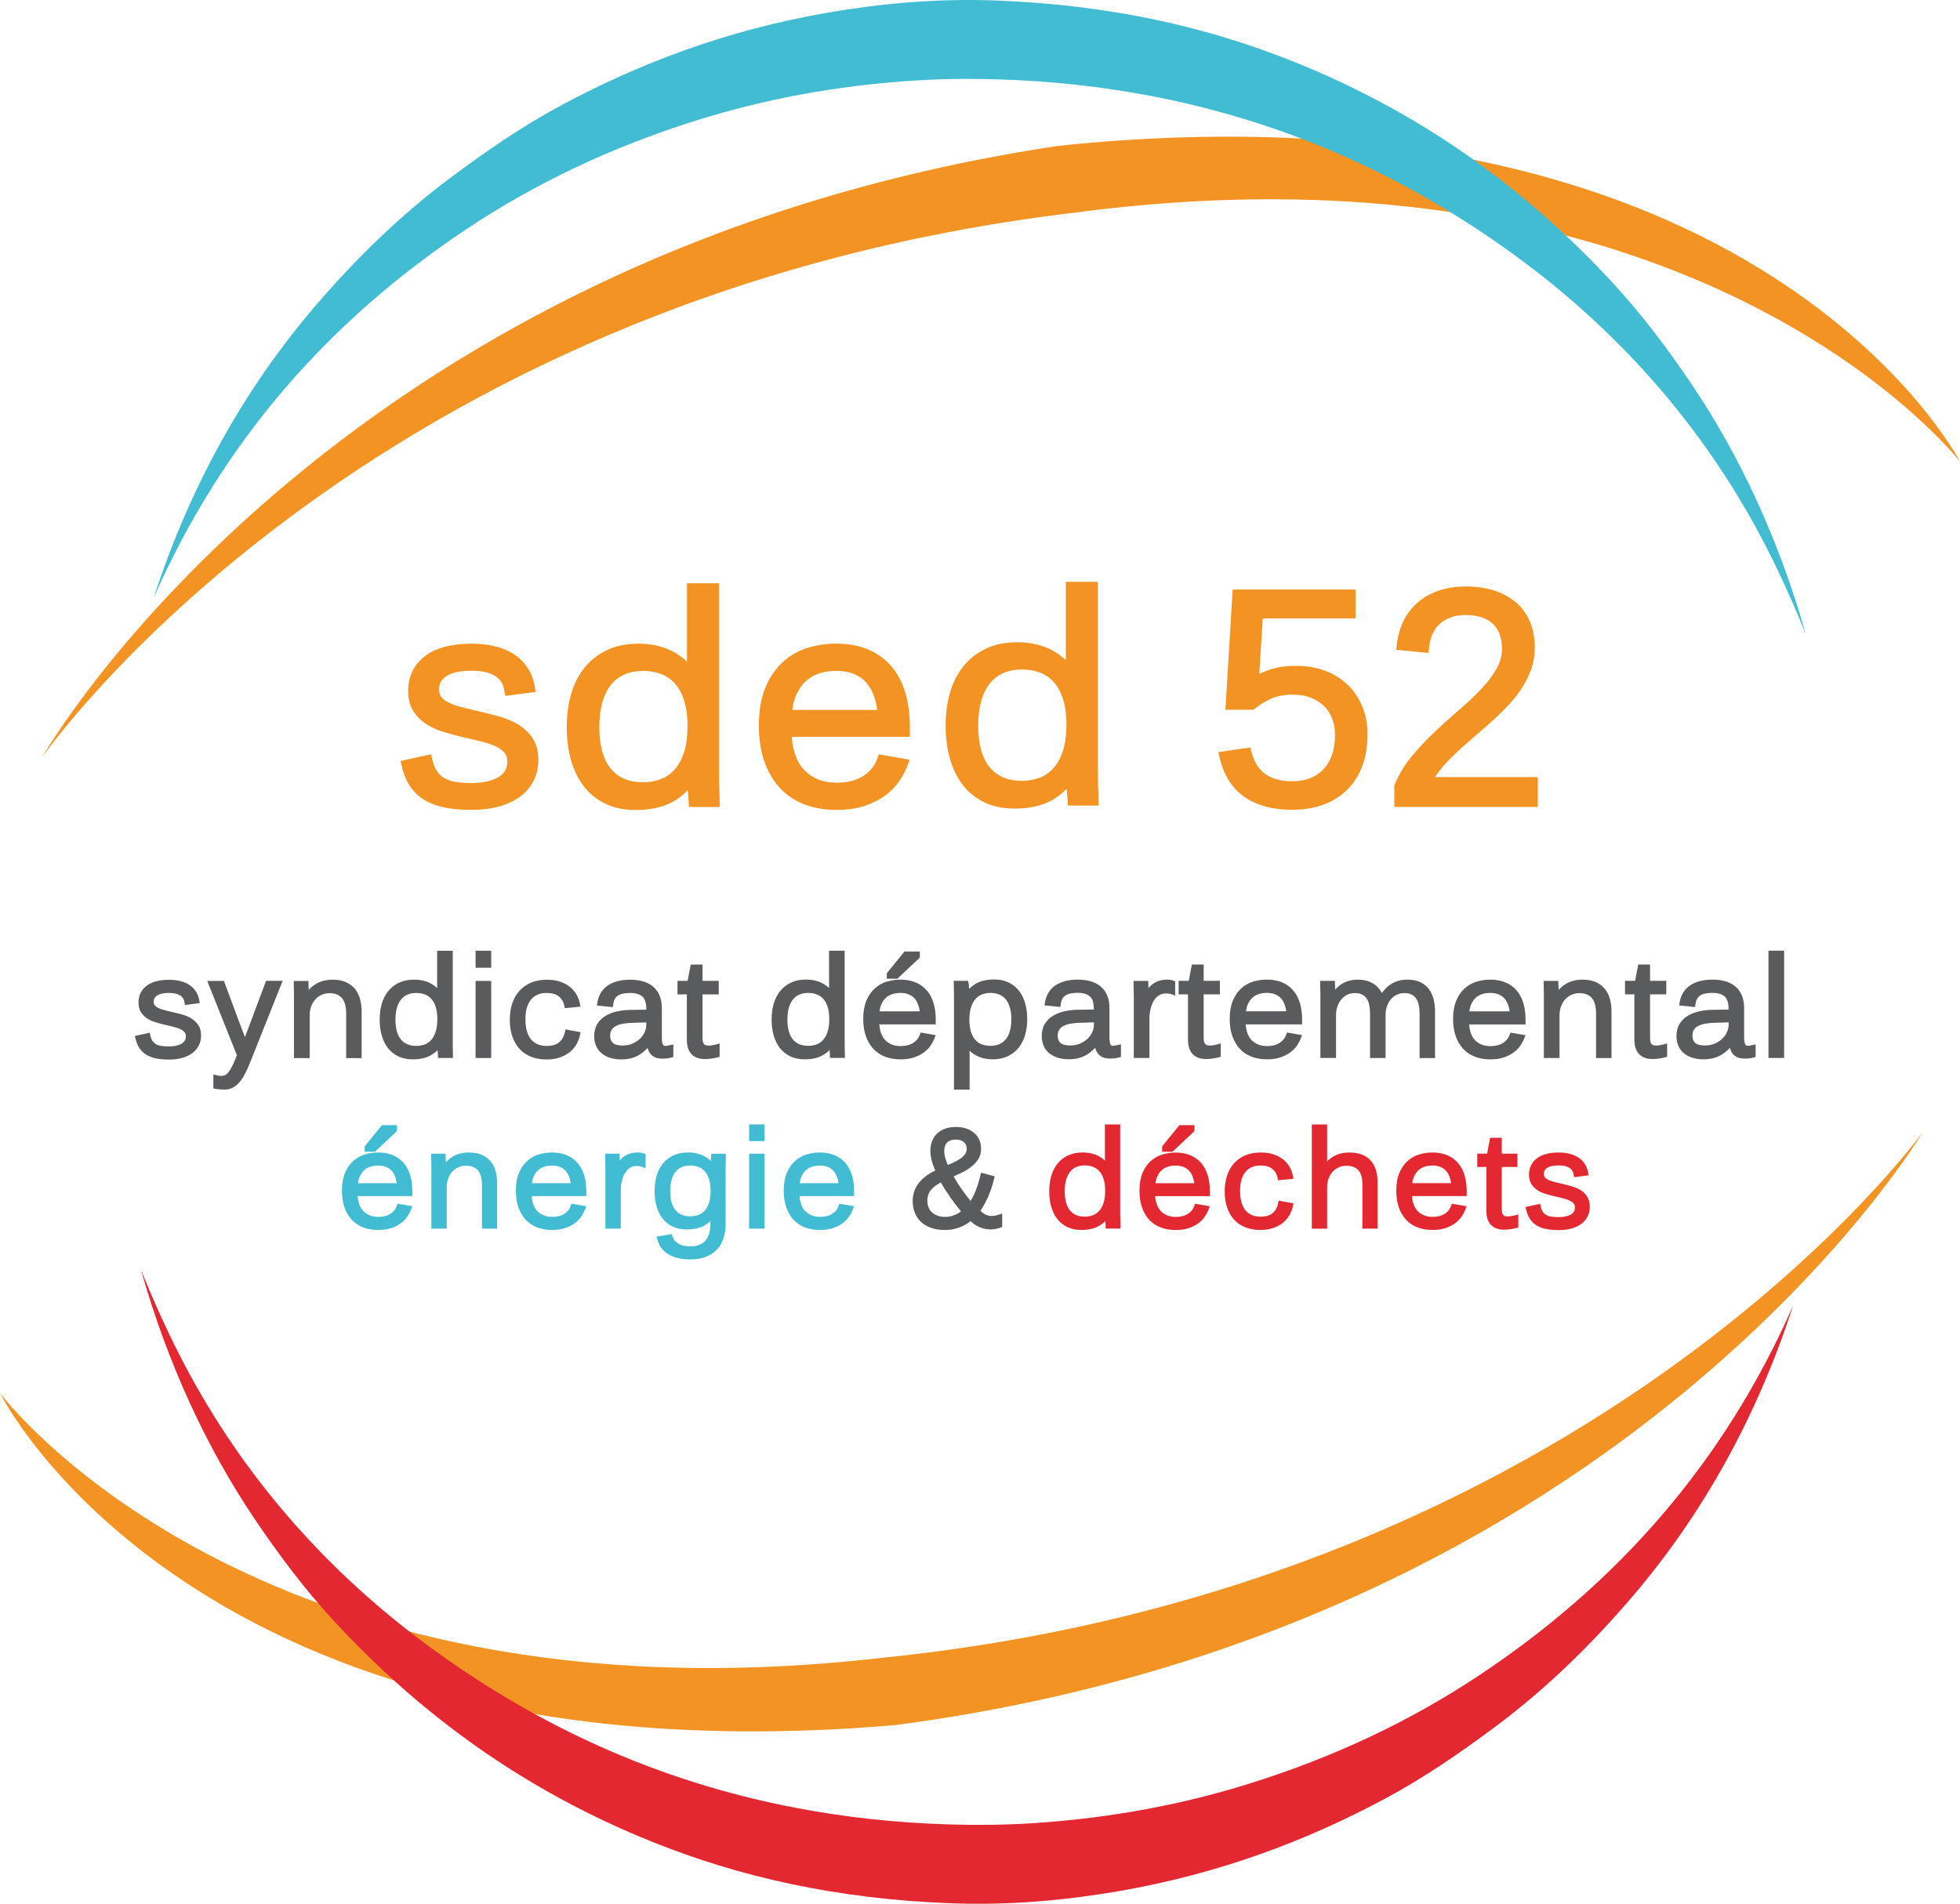
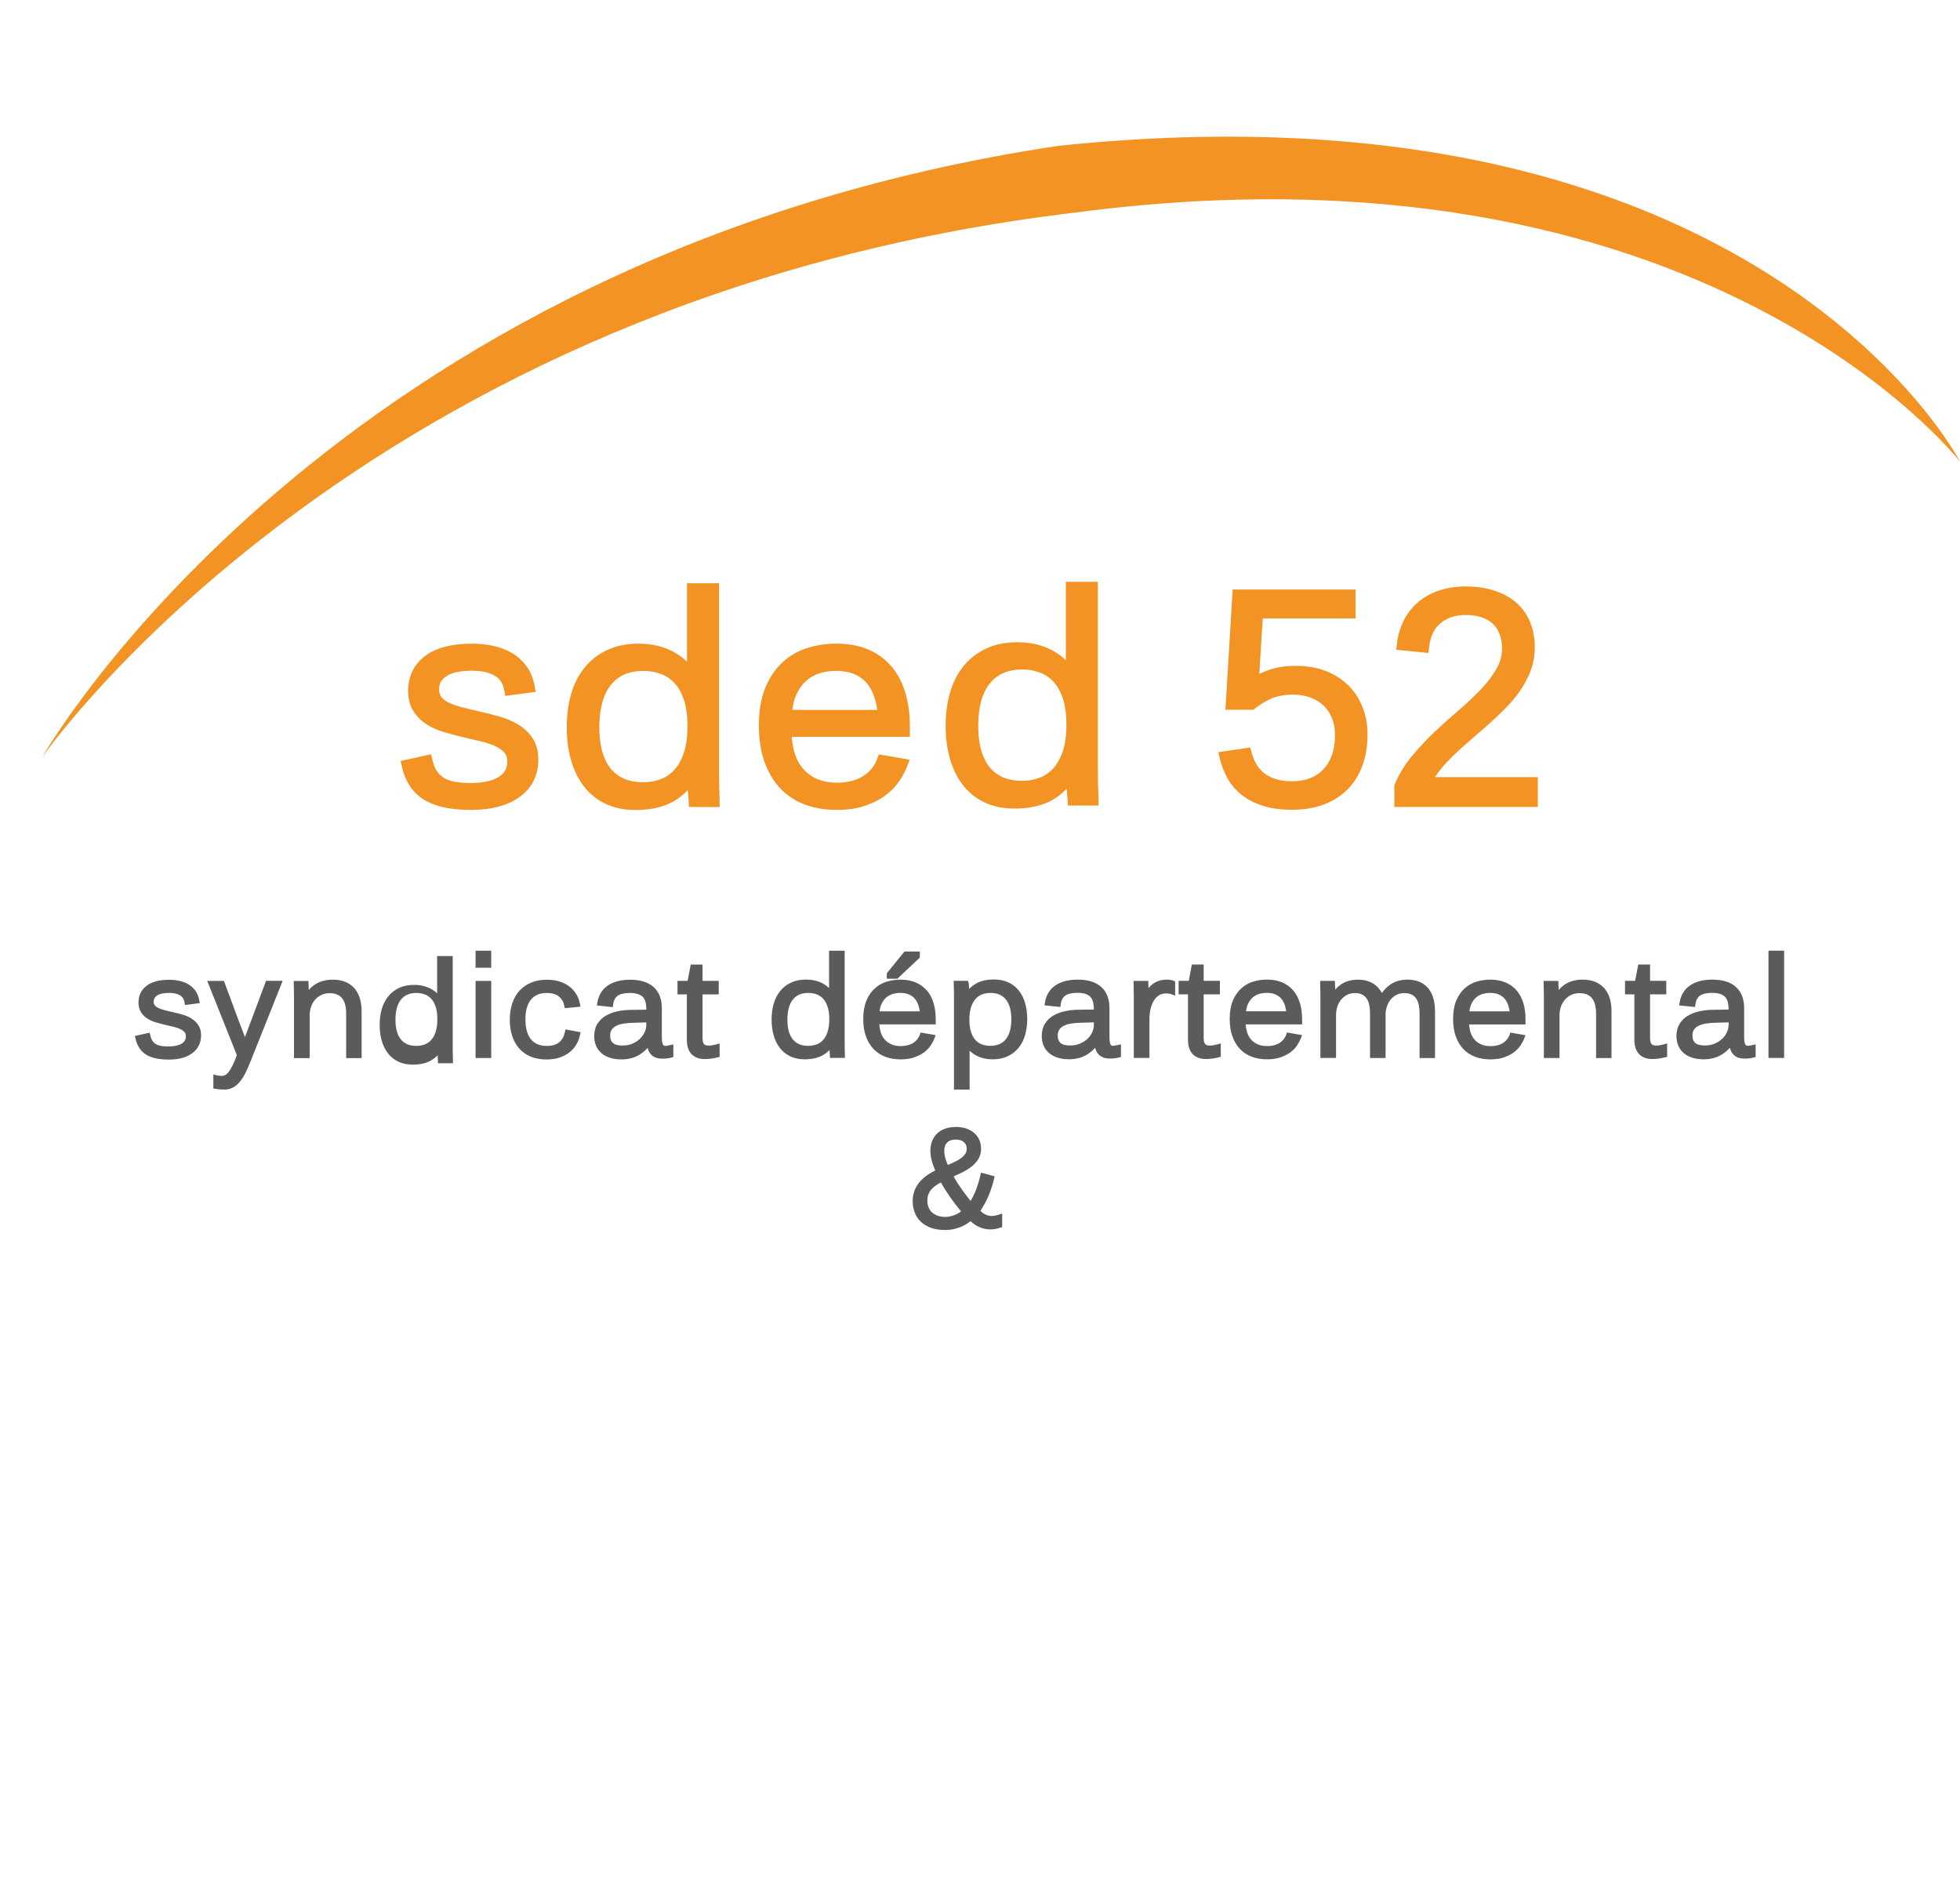
<svg xmlns="http://www.w3.org/2000/svg" id="Calque_2" data-name="Calque 2" viewBox="0 0 383.36 372.43">
  <defs>
    <style>
      .cls-1, .cls-2, .cls-3 {
        fill-rule: evenodd;
      }

      .cls-1, .cls-2, .cls-3, .cls-4, .cls-5, .cls-6, .cls-7 {
        stroke-width: 0px;
      }

      .cls-1, .cls-5 {
        fill: #42bcd3;
      }

      .cls-2, .cls-6 {
        fill: #e32832;
      }

      .cls-3, .cls-7 {
        fill: #f29323;
      }

      .cls-4 {
        fill: #5a5b5d;
      }
    </style>
  </defs>
  <g id="Calque_2-2" data-name="Calque 2">
    <g>
      <path class="cls-7" d="m140.69,154.51c-.02-.55-.03-1.17-.04-1.87,0-.7-.01-1.42-.01-2.15v-36.39h-6.27v15.34c-.7-.67-1.49-1.26-2.37-1.77-2.01-1.16-4.4-1.75-7.12-1.75-2.32,0-4.39.42-6.16,1.26-1.77.84-3.27,2.02-4.45,3.51-1.17,1.47-2.05,3.23-2.6,5.21-.54,1.94-.82,4.08-.82,6.37s.27,4.33.79,6.25c.53,1.96,1.36,3.69,2.44,5.15,1.11,1.49,2.54,2.67,4.25,3.52,1.7.84,3.72,1.27,5.99,1.27,3.02,0,5.55-.59,7.52-1.75.99-.58,1.89-1.3,2.69-2.14,0,.06,0,.12.01.17.04.56.08,1.03.11,1.4.03.3.05.5.05.57l.05,1.13,1.14.03h4.86v-1.19c0-.1,0-.34-.01-.73,0-.38-.02-.86-.04-1.43Zm-6.95-7.17c-.48,1.38-1.12,2.5-1.91,3.34-.78.82-1.68,1.42-2.68,1.78-1.05.38-2.18.57-3.34.57-1.48,0-2.76-.25-3.83-.73-1.06-.49-1.92-1.15-2.61-2.04-.71-.9-1.24-2.02-1.6-3.33-.37-1.36-.55-2.93-.55-4.66,0-3.62.77-6.42,2.28-8.3,1.47-1.83,3.55-2.72,6.36-2.72,1.16,0,2.29.19,3.34.57,1.02.36,1.89.93,2.66,1.73.77.8,1.4,1.9,1.87,3.27.49,1.4.74,3.16.74,5.23s-.25,3.89-.74,5.3Zm-32.44-5.63c-1.1-.66-2.36-1.19-3.74-1.57-1.29-.36-2.61-.7-3.91-.99-1.25-.28-2.42-.57-3.5-.85-.98-.25-1.82-.56-2.49-.9-.59-.3-1.05-.67-1.37-1.1-.28-.37-.41-.86-.41-1.48,0-1.08.44-1.88,1.39-2.52,1.06-.72,2.75-1.09,5.02-1.09.82,0,1.62.07,2.38.21.7.13,1.35.36,1.92.66.53.29.96.66,1.32,1.14.35.46.59,1.07.72,1.81l.2,1.11,1.12-.15,3.59-.47,1.25-.16-.23-1.24c-.27-1.44-.79-2.7-1.56-3.76-.76-1.05-1.7-1.92-2.81-2.58-1.08-.64-2.31-1.12-3.66-1.42-1.31-.29-2.74-.44-4.24-.44-3.93,0-6.99.8-9.11,2.39-2.22,1.66-3.35,3.98-3.35,6.89,0,1.55.35,2.88,1.05,3.96.66,1.03,1.54,1.89,2.6,2.56,1.01.64,2.17,1.15,3.44,1.52,1.18.34,2.4.67,3.63.97,1.26.28,2.47.56,3.61.84,1.08.27,2.03.59,2.83.98.73.35,1.3.77,1.72,1.27.34.41.51.96.51,1.69s-.15,1.31-.44,1.79c-.31.51-.75.93-1.33,1.27-.63.37-1.39.66-2.26.84-.92.19-1.94.29-3.03.29s-2.05-.07-2.95-.2c-.82-.12-1.55-.35-2.18-.69-.6-.32-1.09-.75-1.49-1.31-.41-.57-.73-1.33-.95-2.28l-.27-1.14-1.15.25-3.64.8-1.18.26.27,1.17c.37,1.57.95,2.91,1.74,4,.8,1.11,1.81,2,3,2.65,1.15.63,2.49,1.09,3.98,1.36,1.43.26,3.05.39,4.81.39,1.99,0,3.8-.22,5.38-.65,1.61-.44,3.01-1.08,4.14-1.91,1.17-.85,2.08-1.91,2.69-3.13.62-1.22.93-2.61.93-4.14,0-1.67-.38-3.09-1.14-4.22-.72-1.08-1.68-1.99-2.85-2.68Zm179.37,10.32c.28-.44.58-.87.92-1.3.79-.99,1.7-1.98,2.71-2.96,1.02-.99,2.12-1.98,3.26-2.95,1.17-1,2.33-2.02,3.49-3.04,1.17-1.04,2.3-2.11,3.37-3.19,1.1-1.11,2.09-2.29,2.92-3.5.85-1.23,1.54-2.55,2.05-3.9.53-1.4.8-2.9.8-4.48,0-1.9-.32-3.62-.95-5.1-.64-1.51-1.58-2.79-2.78-3.81-1.18-1-2.63-1.77-4.29-2.3-1.63-.51-3.46-.77-5.45-.77s-3.89.29-5.48.87c-1.61.58-3,1.4-4.12,2.42-1.12,1.02-2.02,2.22-2.66,3.57-.63,1.33-1.05,2.78-1.23,4.32l-.14,1.2,1.2.12,3.95.39,1.16.11.13-1.16c.24-2.09.98-3.62,2.25-4.67,1.3-1.07,2.89-1.59,4.85-1.59,1.13,0,2.15.14,3.05.42.85.26,1.58.66,2.19,1.19.59.52,1.06,1.19,1.39,2,.34.84.52,1.85.52,3.01,0,1.37-.35,2.64-1.07,3.9-.77,1.34-1.77,2.67-2.98,3.94-1.25,1.32-2.66,2.66-4.2,3.99-1.61,1.37-3.22,2.81-4.79,4.29-1.59,1.5-3.11,3.1-4.5,4.77-1.44,1.72-2.6,3.61-3.43,5.61l-.09.22v4.21h28.06v-5.83h-20.1Zm-106.16-21.47c-1.19-1.48-2.73-2.64-4.57-3.45-1.82-.8-3.99-1.2-6.44-1.2-1.82,0-3.64.27-5.41.79-1.83.55-3.48,1.47-4.91,2.75-1.43,1.28-2.6,2.97-3.46,5.02-.86,2.04-1.29,4.55-1.29,7.48,0,2.63.36,4.98,1.06,6.99.71,2.04,1.74,3.79,3.05,5.21,1.32,1.43,2.96,2.51,4.86,3.23,1.86.7,3.95,1.06,6.22,1.06s4.06-.28,5.63-.83c1.55-.54,2.89-1.23,3.98-2.05,1.1-.82,2-1.76,2.68-2.78.65-.98,1.16-1.93,1.5-2.81l.52-1.35-1.43-.25-3.64-.63-.97-.17-.34.93c-.52,1.4-1.42,2.49-2.74,3.33-1.34.85-3.03,1.28-5.04,1.28-1.59,0-2.95-.26-4.06-.77-1.1-.51-2.02-1.21-2.73-2.07-.72-.87-1.26-1.93-1.61-3.16-.27-.93-.44-1.93-.51-2.97h23.1v-2.07c0-2.29-.28-4.42-.82-6.34-.56-1.97-1.43-3.71-2.61-5.16Zm-19.53,8.32c.13-1.14.39-2.13.77-2.96.5-1.11,1.14-2.02,1.9-2.71.76-.68,1.64-1.18,2.63-1.49,1.03-.32,2.11-.48,3.22-.48,1.38,0,2.57.21,3.55.61.95.4,1.76.97,2.4,1.69.65.74,1.17,1.66,1.53,2.74.27.79.46,1.66.6,2.6h-16.59Zm108.64-4.88c-1.22-1.2-2.71-2.13-4.43-2.78-1.7-.64-3.62-.96-5.7-.96s-3.9.28-5.42.83c-.62.23-1.21.48-1.76.75l.67-10.86h18.16v-5.66h-24.04l-.07,1.12-1.27,21.15-.08,1.26h5.49l.33-.27c.89-.72,1.95-1.37,3.14-1.91,1.13-.51,2.56-.78,4.25-.78,1.32,0,2.49.2,3.5.59.99.39,1.85.94,2.56,1.62.69.68,1.23,1.5,1.6,2.45.38.97.57,2.06.57,3.23,0,1.49-.21,2.82-.62,3.96-.4,1.11-.97,2.05-1.69,2.8-.71.74-1.58,1.32-2.58,1.7-1.03.4-2.19.6-3.45.6-1.35,0-2.51-.16-3.43-.49-.91-.32-1.68-.74-2.27-1.24-.59-.51-1.07-1.09-1.41-1.73-.37-.69-.66-1.41-.85-2.13l-.28-1.02-1.04.15-3.92.58-1.28.19.3,1.26c.32,1.36.82,2.65,1.49,3.84.69,1.23,1.62,2.32,2.77,3.24,1.14.91,2.54,1.63,4.18,2.15,1.61.51,3.52.77,5.68.77,2.36,0,4.48-.36,6.3-1.06,1.84-.71,3.41-1.74,4.67-3.04,1.26-1.31,2.21-2.89,2.85-4.71.62-1.78.94-3.78.94-5.93,0-1.95-.34-3.77-1-5.4-.67-1.64-1.62-3.08-2.84-4.28Zm-48.83,20.23c-.02-.55-.03-1.17-.04-1.87,0-.7-.01-1.42-.01-2.15v-36.39h-6.27v15.34c-.7-.67-1.49-1.26-2.37-1.77-2.01-1.16-4.4-1.75-7.12-1.75-2.32,0-4.39.42-6.15,1.26-1.77.84-3.27,2.02-4.45,3.51-1.17,1.47-2.05,3.23-2.6,5.21-.54,1.94-.82,4.08-.82,6.37s.27,4.34.79,6.25c.53,1.96,1.36,3.69,2.44,5.15,1.11,1.49,2.54,2.67,4.25,3.52,1.7.84,3.72,1.27,5.99,1.27,3.02,0,5.55-.59,7.52-1.75.99-.58,1.89-1.3,2.69-2.14,0,.06,0,.12.01.18.04.56.08,1.03.11,1.4.03.3.05.5.05.57l.05,1.13,1.14.02h4.86v-1.19c0-.1,0-.34-.01-.73,0-.38-.02-.86-.04-1.43Zm-6.95-7.17c-.48,1.38-1.12,2.5-1.91,3.34-.78.82-1.68,1.42-2.68,1.78-1.05.38-2.18.57-3.34.57-1.48,0-2.76-.25-3.82-.73-1.06-.49-1.91-1.15-2.61-2.04-.71-.9-1.24-2.02-1.6-3.33-.37-1.36-.55-2.93-.55-4.66,0-3.63.77-6.42,2.28-8.3,1.47-1.83,3.55-2.72,6.36-2.72,1.16,0,2.29.19,3.34.57,1.02.36,1.89.93,2.66,1.73.77.8,1.4,1.9,1.88,3.27.49,1.4.73,3.16.73,5.23s-.25,3.89-.74,5.3Z" />
-       <path class="cls-4" d="m129.67,204.35c-.1-.21-.22-.63-.22-1.45v-5.69c0-1.78-.55-3.17-1.62-4.13-1.06-.94-2.59-1.42-4.55-1.42-.96,0-1.83.1-2.57.31-.76.21-1.42.52-1.95.91-.54.39-.98.88-1.29,1.43-.31.55-.52,1.14-.62,1.77l-.1.62,3.11.32.08-.57c.06-.42.17-.77.33-1.05.15-.27.35-.48.6-.64.27-.17.59-.3.97-.38.41-.09.89-.13,1.43-.13,1.05,0,1.85.24,2.38.71.51.45.76,1.26.76,2.39v.17l-2.96.04c-.93,0-1.83.1-2.67.28-.86.18-1.63.47-2.29.86-.69.4-1.24.94-1.65,1.59-.41.66-.62,1.48-.62,2.41,0,.71.13,1.35.37,1.91.25.57.62,1.06,1.1,1.46.47.39,1.04.69,1.7.89.64.19,1.35.29,2.13.29,1.39,0,2.61-.32,3.62-.96.57-.36,1.08-.79,1.52-1.29.12.43.29.81.52,1.11.26.34.6.6,1.01.76.58.24,1.37.27,2.2.19.3-.03.59-.08.87-.16l.44-.12v-2.46l-1.15.24c-.71.15-.83-.11-.88-.21Zm-3.27-3.78c0,.43-.1.89-.31,1.35-.21.47-.52.9-.91,1.28-.4.39-.9.71-1.47.96-.57.25-1.22.37-1.95.37-.89,0-1.53-.17-1.89-.51-.36-.33-.53-.79-.53-1.4,0-.49.1-.89.31-1.19.22-.32.51-.56.88-.75.41-.21.9-.35,1.45-.44.58-.09,1.21-.14,1.88-.15l2.55-.08v.56Zm12.87,3.93c-.74.1-1.3.06-1.57-.25-.19-.22-.29-.62-.29-1.18v-8.54h3.17v-2.65h-3.17v-3.19h-2.31l-.61,3.19h-1.98v2.65h1.83v8.85c0,1.23.3,2.18.9,2.82.61.65,1.48.98,2.61.98.45,0,.88-.03,1.29-.09.41-.06.79-.14,1.16-.23l.45-.11v-2.62l-.75.21c-.23.06-.48.11-.74.15Zm-50.72-.05c0-.34,0-.68,0-1.03v-17.42h-3.05v7.29c-.32-.31-.69-.58-1.09-.81-.96-.56-2.11-.84-3.42-.84-1.11,0-2.11.2-2.95.6-.85.4-1.57.97-2.14,1.69-.56.71-.98,1.55-1.25,2.5-.26.93-.39,1.95-.39,3.05s.13,2.07.38,2.99c.26.94.65,1.77,1.17,2.47.53.71,1.22,1.28,2.04,1.69.82.4,1.79.61,2.88.61,1.45,0,2.66-.28,3.61-.84.46-.27.88-.6,1.25-.98,0,0,0,.02,0,.02.02.27.04.49.05.67.01.15.02.24.02.26v.59h2.94l-.03-1.63c0-.26-.02-.56-.02-.89Zm-3.35-2.54c-.23.65-.53,1.19-.91,1.59-.37.4-.79.67-1.27.84-1.13.4-2.51.33-3.41-.08-.5-.23-.91-.55-1.24-.97-.34-.43-.59-.96-.76-1.58-.17-.65-.26-1.4-.26-2.22,0-1.73.36-3.05,1.08-3.95.7-.87,1.69-1.29,3.02-1.29.55,0,1.09.09,1.59.27.49.17.9.44,1.26.82.37.38.67.9.89,1.55.23.67.35,1.51.35,2.49s-.12,1.85-.35,2.52Zm-36.28-1.73s-.05.15-.12.33l-.28.77c-.12.31-.25.65-.38.99-.08.21-.16.41-.24.61l-.24-.66c-.14-.34-.26-.67-.38-.99l-.3-.8c-.08-.21-.12-.33-.17-.42l-3.01-8.12h-3.27l5.79,14.5-.16.47c-.46,1.23-.94,2.18-1.42,2.82-.51.69-1.02.86-1.82.77-.17-.02-.33-.05-.47-.08l-.72-.16v2.72l.49.09c.47.09,1.03.13,1.72.13.57,0,1.1-.13,1.59-.38.47-.24.92-.61,1.32-1.08.38-.45.76-1.02,1.11-1.7.34-.65.68-1.44,1.03-2.32l6.3-15.8h-3.25l-3.1,8.29Zm-11.52-.97c-.53-.32-1.13-.57-1.79-.75-.62-.17-1.24-.33-1.87-.47-.61-.14-1.17-.27-1.67-.41-.46-.12-.86-.26-1.18-.43-.28-.14-.49-.32-.65-.52-.13-.17-.19-.4-.19-.69,0-.5.21-.88.65-1.18.5-.34,1.31-.52,2.38-.52.39,0,.77.03,1.13.1.33.06.64.17.91.32.25.13.45.31.62.54.16.22.28.51.34.85l.1.56,2.9-.38-.12-.62c-.13-.69-.38-1.3-.75-1.81-.36-.5-.82-.92-1.35-1.24-.52-.31-1.11-.54-1.76-.68-.63-.14-1.31-.21-2.03-.21-1.88,0-3.35.39-4.37,1.15-1.07.8-1.61,1.91-1.61,3.31,0,.75.17,1.39.5,1.91.32.49.74.91,1.25,1.23.49.31,1.04.55,1.65.73.57.17,1.15.32,1.75.47.59.13,1.17.26,1.71.4.51.13.97.28,1.35.47.34.16.62.37.81.6.16.19.24.45.24.79s-.07.61-.21.84c-.15.24-.35.44-.63.6-.3.18-.66.31-1.07.4-.87.18-1.99.17-2.85.05-.39-.06-.73-.16-1.03-.33-.28-.15-.51-.35-.7-.62-.19-.27-.35-.63-.45-1.08l-.13-.57-2.9.64.14.59c.18.75.46,1.4.84,1.92.38.53.87.96,1.44,1.27.55.3,1.19.52,1.91.65.69.12,1.46.19,2.3.19.95,0,1.82-.1,2.58-.31.78-.21,1.44-.52,1.99-.92.56-.41,1-.92,1.3-1.51.3-.59.45-1.26.45-1.99,0-.8-.18-1.49-.55-2.03-.35-.52-.81-.96-1.37-1.29Zm142.51-11.89v-1.18h-3l-3.46,4.26v1.07h2.06l4.41-4.15Zm-69.44,14.62c-.17.84-.53,1.48-1.1,1.96-.56.47-1.38.71-2.43.71-1.33,0-2.33-.41-3.06-1.27-.74-.87-1.11-2.2-1.11-3.96,0-.84.09-1.59.28-2.24.18-.62.45-1.15.8-1.58.34-.42.77-.75,1.28-.97.51-.23,1.11-.34,1.79-.34,1.04,0,1.85.23,2.4.69.56.47.9,1.04,1.04,1.76l.11.53,3.07-.3-.13-.64c-.13-.65-.36-1.26-.7-1.82-.34-.57-.79-1.07-1.33-1.48-.53-.41-1.18-.74-1.92-.98-.73-.23-1.57-.35-2.49-.35-1.13,0-2.15.18-3.04.55-.9.37-1.68.9-2.31,1.59-.63.68-1.11,1.52-1.43,2.5-.32.96-.48,2.05-.48,3.24,0,1.09.15,2.12.44,3.04.3.94.75,1.77,1.34,2.47.6.7,1.37,1.25,2.28,1.64.9.38,1.96.57,3.14.57.95,0,1.81-.13,2.55-.38.74-.25,1.4-.6,1.94-1.03.55-.44,1-.95,1.33-1.53.33-.57.56-1.17.7-1.79l.13-.6-2.96-.55-.11.57Zm-40.98-8.41c-.45-.58-1.05-1.04-1.79-1.38-.72-.33-1.61-.5-2.63-.5-1.28,0-2.41.29-3.34.87-.49.3-.93.68-1.34,1.15l-.03-.8c-.02-.21-.02-.34-.02-.38v-.59h-2.89l.03,1.79c0,.29.02.62.02.96v12.34h3.07v-8.38c0-.61.1-1.19.29-1.72.19-.52.46-.98.81-1.37.34-.38.75-.68,1.22-.9.98-.46,2.32-.4,3.1-.04.4.18.72.44.97.77.26.34.45.76.56,1.23.12.51.19,1.07.19,1.67v8.74h3.02v-9.16c0-.8-.1-1.58-.28-2.3-.19-.75-.52-1.42-.96-1.99Zm23.53-4.21h3.06v-3.33h-3.06v3.33Zm0,17.65h3.06v-15.08h-3.06v15.08Zm220.93-13.45c-.45-.58-1.05-1.04-1.78-1.38-.72-.33-1.61-.5-2.63-.5-1.28,0-2.41.29-3.34.87-.49.3-.93.69-1.34,1.15l-.03-.8c-.01-.21-.02-.35-.02-.38v-.59h-2.89l.03,1.79c0,.29.01.62.02.96,0,.34,0,.67,0,.96v11.37h3.06v-8.38c0-.61.1-1.19.3-1.72.19-.52.46-.98.81-1.36.34-.38.75-.68,1.22-.9.99-.46,2.31-.4,3.1-.04.4.18.72.44.97.77.26.34.44.75.56,1.23.12.51.19,1.07.19,1.67v8.74h3.02v-9.16c0-.81-.1-1.58-.28-2.3-.2-.75-.52-1.42-.96-1.99Zm-34.44,0c-.43-.58-1.01-1.05-1.71-1.38-.7-.33-1.55-.5-2.53-.5-1.28,0-2.4.33-3.34.97-.62.43-1.18.98-1.65,1.66-.06-.12-.12-.23-.19-.34-.28-.47-.64-.87-1.06-1.21-.42-.34-.92-.6-1.49-.79-.56-.19-1.21-.28-1.93-.28-1.25,0-2.33.29-3.23.87-.44.29-.85.65-1.22,1.08-.01-.26-.02-.5-.03-.75-.02-.21-.03-.34-.03-.38v-.59h-2.89l.03,1.79c0,.29.02.62.02.96,0,.34,0,.67,0,.96v11.37h3.06v-8.38c0-.62.09-1.2.28-1.73.18-.52.44-.98.77-1.36.32-.37.71-.68,1.15-.9.93-.46,2.17-.38,2.86-.05.37.18.67.43.9.76.24.34.42.76.52,1.24.11.52.17,1.09.17,1.69v8.74h3.04v-8.42c0-.62.09-1.2.28-1.72.18-.52.44-.98.77-1.36.32-.37.71-.67,1.15-.88.94-.45,2.17-.37,2.87-.04.37.18.66.43.89.76.24.34.41.76.52,1.24.11.52.17,1.09.17,1.69v8.74h3.02v-9.16c0-.8-.09-1.57-.26-2.29-.18-.75-.49-1.42-.91-1.99Zm17.22.35c-.57-.71-1.31-1.27-2.2-1.65-1.52-.67-3.68-.79-5.68-.2-.88.26-1.67.71-2.36,1.32-.69.62-1.25,1.43-1.66,2.41-.41.97-.62,2.18-.62,3.58,0,1.26.17,2.38.51,3.35.34.98.84,1.82,1.46,2.5.64.68,1.42,1.21,2.33,1.55.89.34,1.89.51,2.98.51s1.94-.13,2.7-.4c.74-.26,1.39-.59,1.91-.98.53-.4.96-.84,1.29-1.33.31-.47.56-.92.72-1.35l.26-.67-2.94-.51-.17.46c-.25.66-.67,1.18-1.3,1.58-.63.4-1.44.61-2.39.61-.75,0-1.4-.12-1.93-.37-.52-.24-.96-.57-1.3-.98-.34-.41-.6-.92-.76-1.5-.12-.44-.2-.9-.24-1.39h11.04v-1.02c0-1.1-.13-2.12-.39-3.04-.27-.95-.69-1.78-1.25-2.47Zm-9.33,3.97c.07-.53.19-.99.36-1.38.24-.53.54-.96.9-1.28.37-.33.77-.56,1.24-.71,1.11-.34,2.39-.29,3.22.06.45.19.83.46,1.14.8.31.35.56.79.73,1.3.12.37.22.77.28,1.21h-7.87Zm37.2,6.65c-.74.1-1.3.06-1.57-.25-.19-.22-.29-.63-.29-1.18v-8.54h3.17v-2.65h-3.17v-3.19h-2.31l-.61,3.19h-1.98v2.65h1.83v8.85c0,1.23.3,2.18.9,2.82.61.65,1.49.98,2.61.98.45,0,.88-.03,1.29-.09.4-.06.79-.14,1.16-.23l.45-.11v-2.62l-.75.21c-.23.06-.47.11-.73.15Zm21.3-18.51v20.98h3.06v-20.98h-3.06Zm-3.98,18.6c-.43,0-.52-.17-.56-.25-.1-.21-.22-.63-.22-1.45v-5.69c0-1.78-.55-3.17-1.62-4.13-1.06-.94-2.59-1.42-4.55-1.42-.96,0-1.83.1-2.58.31-.76.21-1.41.52-1.95.91-.54.39-.97.87-1.29,1.43-.31.55-.52,1.14-.62,1.77l-.1.62,3.11.32.08-.57c.06-.41.17-.77.33-1.05.15-.26.35-.47.6-.64.26-.17.59-.3.97-.38.41-.09.89-.13,1.43-.13,1.05,0,1.85.24,2.38.71.51.45.76,1.26.76,2.39v.17l-2.96.04c-.93,0-1.83.1-2.67.28-.86.19-1.63.47-2.29.86-.69.4-1.24.94-1.65,1.59-.41.67-.62,1.48-.62,2.41,0,.7.13,1.34.37,1.91.25.57.62,1.06,1.1,1.46.47.39,1.04.69,1.7.89.64.19,1.36.29,2.13.29,1.39,0,2.61-.32,3.62-.96.57-.36,1.08-.79,1.52-1.29.12.43.29.8.52,1.11.26.34.6.6,1.01.77.58.24,1.37.27,2.2.19.3-.03.59-.08.88-.16l.44-.12v-2.46l-1.15.24c-.15.03-.26.04-.32.04Zm-3.83-4.02c0,.43-.1.89-.31,1.35-.21.48-.51.9-.91,1.28-.4.39-.89.71-1.47.96-.57.25-1.22.37-1.95.37-.89,0-1.53-.17-1.89-.51-.36-.33-.53-.79-.53-1.4,0-.49.1-.89.3-1.19.22-.32.51-.57.89-.75.41-.2.9-.35,1.45-.44.58-.09,1.21-.14,1.88-.15l2.56-.08v.56Zm-100.8,3.93c-.75.1-1.3.06-1.57-.25-.19-.22-.29-.63-.29-1.18v-8.54h3.17v-2.65h-3.17v-3.19h-2.31l-.61,3.19h-1.98v2.65h1.83v8.85c0,1.23.3,2.18.9,2.82.61.65,1.49.98,2.61.98.45,0,.88-.03,1.29-.09.41-.06.8-.14,1.16-.23l.45-.11v-2.62l-.75.21c-.23.06-.47.11-.73.15Zm14.27-2.04c-.25.66-.67,1.18-1.3,1.58-.64.4-1.44.61-2.39.61-.76,0-1.4-.12-1.93-.37-.52-.24-.96-.57-1.3-.98-.34-.41-.6-.92-.76-1.5-.12-.43-.21-.9-.24-1.39h11.04v-1.02c0-1.1-.13-2.12-.39-3.04-.27-.94-.69-1.78-1.25-2.47-.57-.71-1.31-1.27-2.2-1.66-1.52-.67-3.68-.79-5.68-.2-.88.26-1.67.71-2.36,1.32-.69.62-1.25,1.43-1.66,2.41-.41.98-.62,2.18-.62,3.58,0,1.26.17,2.39.51,3.35.34.98.83,1.82,1.46,2.5.64.69,1.42,1.21,2.33,1.55.89.34,1.9.51,2.98.51s1.94-.13,2.7-.4c.74-.26,1.38-.59,1.91-.98.53-.4.96-.84,1.28-1.33.31-.47.55-.92.72-1.35l.26-.68-2.95-.51-.17.46Zm-7.49-5.99c.24-.53.54-.96.9-1.29.37-.33.77-.56,1.24-.71,1.1-.34,2.39-.29,3.22.06.45.19.83.45,1.14.8.31.35.55.79.73,1.3.12.37.22.77.28,1.21h-7.87c.07-.53.19-.99.36-1.38Zm-44.71-2.57c-.54-.71-1.23-1.28-2.05-1.68-.82-.4-1.79-.6-2.89-.6-1.44,0-2.65.28-3.59.84-.47.28-.9.62-1.29,1.02,0-.02,0-.03,0-.05,0-.27-.02-.5-.03-.69-.02-.29-.04-.37-.06-.45l-.13-.41h-2.78l.03,1.63c0,.26.02.56.02.89,0,.34,0,.68,0,1.04v17.72h3.06v-6.8c0-.26,0-.53-.01-.8.34.32.72.61,1.15.85.97.55,2.11.83,3.37.83,1.12,0,2.13-.21,2.97-.61.85-.41,1.57-.98,2.14-1.69.56-.71.98-1.55,1.25-2.52.26-.94.4-1.96.4-3.04s-.13-2.08-.38-3c-.26-.95-.65-1.78-1.18-2.48Zm-2.64,9.42c-.7.86-1.69,1.28-3.03,1.28-.56,0-1.09-.09-1.59-.26-.48-.17-.89-.43-1.26-.82-.37-.39-.67-.91-.89-1.56-.23-.66-.35-1.5-.35-2.48s.12-1.86.36-2.53c.23-.66.54-1.19.91-1.59.36-.39.79-.67,1.27-.84.5-.18,1.03-.27,1.58-.27.69,0,1.3.12,1.81.35.5.23.92.56,1.24.97.34.43.59.96.77,1.59.18.65.27,1.4.27,2.23,0,1.72-.37,3.05-1.09,3.94Zm-15.36-9.44c-.57-.71-1.31-1.27-2.2-1.65-1.52-.67-3.68-.79-5.68-.2-.88.26-1.67.71-2.36,1.32-.69.62-1.25,1.43-1.66,2.41-.41.98-.62,2.18-.62,3.58,0,1.26.17,2.38.51,3.35.34.98.84,1.82,1.47,2.5.64.68,1.42,1.21,2.33,1.55.89.34,1.89.51,2.98.51s1.94-.13,2.7-.4c.74-.26,1.39-.59,1.91-.98.53-.4.96-.84,1.29-1.33.31-.47.55-.92.72-1.35l.26-.68-2.94-.51-.17.46c-.25.66-.67,1.18-1.3,1.58-.64.4-1.44.61-2.39.61-.75,0-1.4-.12-1.93-.37-.52-.24-.96-.57-1.3-.98-.34-.41-.6-.92-.76-1.5-.12-.44-.2-.9-.24-1.39h11.04v-1.02c0-1.1-.13-2.12-.39-3.04-.27-.94-.69-1.78-1.25-2.48Zm-9.33,3.97c.07-.53.19-.99.36-1.38.24-.53.54-.96.9-1.28.36-.32.78-.56,1.24-.71,1.11-.34,2.39-.29,3.22.06.45.19.83.46,1.14.8.31.35.55.79.73,1.3.12.37.22.77.28,1.21h-7.87Zm45.19,6.5c-.1-.21-.22-.63-.22-1.46v-5.69c0-1.78-.55-3.17-1.62-4.13-1.06-.94-2.59-1.42-4.55-1.42-.96,0-1.83.1-2.57.31-.76.21-1.42.52-1.95.9-.54.4-.98.88-1.29,1.43-.31.54-.52,1.14-.62,1.77l-.1.62,3.1.32.08-.57c.06-.42.17-.77.33-1.05.15-.26.35-.47.6-.64.27-.18.59-.3.97-.38.41-.09.89-.13,1.43-.13,1.05,0,1.85.24,2.37.71.51.45.76,1.26.76,2.39v.17l-2.96.04c-.93,0-1.83.1-2.66.28-.86.18-1.63.47-2.29.86-.69.4-1.24.94-1.65,1.59-.41.66-.62,1.47-.62,2.41,0,.71.13,1.35.37,1.91.25.57.62,1.06,1.1,1.46.47.39,1.04.69,1.7.89.64.19,1.35.29,2.13.29,1.39,0,2.61-.32,3.62-.96.57-.36,1.08-.8,1.52-1.29.12.44.29.81.52,1.11.26.34.6.6,1.01.77.58.24,1.37.27,2.21.19.29-.03.59-.08.87-.16l.44-.12v-2.46l-1.16.24c-.71.16-.83-.11-.88-.21Zm-3.27-3.78c0,.43-.1.89-.31,1.35-.21.47-.51.9-.91,1.28-.4.39-.9.71-1.48.96-.57.25-1.22.37-1.95.37-.89,0-1.52-.17-1.89-.51-.36-.33-.53-.79-.53-1.4,0-.49.1-.89.31-1.19.22-.32.5-.56.88-.75.41-.21.9-.35,1.45-.44.58-.09,1.21-.14,1.88-.15l2.55-.08v.56Zm12.67-8.67c-.49.17-.94.42-1.33.74-.24.2-.45.42-.65.68,0-.15-.01-.29-.02-.43-.01-.23-.02-.37-.02-.4v-.59h-2.89l.03,1.94c0,.34.01.7.02,1.07,0,.38,0,.72,0,1.02v11.04h3.06v-7.63c0-.67.07-1.33.22-1.96.14-.6.35-1.15.63-1.6.27-.45.6-.79,1-1.05.37-.25.8-.37,1.31-.37.23,0,.45,0,.65.03.16.02.3.05.41.09l.81.31v-2.8l-.37-.15c-.71-.29-1.98-.23-2.85.06Zm-61.41,12.55c0-.34,0-.68,0-1.03v-17.42h-3.05v7.29c-.32-.31-.69-.58-1.09-.81-.96-.56-2.11-.84-3.42-.84-1.11,0-2.11.2-2.95.6-.85.4-1.57.97-2.14,1.69-.56.71-.98,1.55-1.25,2.5-.26.93-.39,1.95-.39,3.05s.13,2.07.38,2.99c.26.94.65,1.77,1.17,2.47.53.71,1.22,1.28,2.04,1.69.82.4,1.79.61,2.88.61,1.45,0,2.66-.28,3.61-.84.46-.27.88-.6,1.25-.98,0,0,0,.02,0,.02.02.27.04.49.05.67.01.15.02.24.02.26v.59h2.94l-.03-1.63c0-.26-.02-.56-.02-.89Zm-3.35-2.54c-.23.65-.53,1.19-.91,1.59-.37.4-.79.67-1.27.84-1.13.4-2.51.33-3.41-.08-.5-.23-.91-.55-1.24-.97-.34-.43-.59-.96-.76-1.58-.17-.65-.26-1.4-.26-2.22,0-1.73.36-3.05,1.08-3.95.7-.87,1.69-1.29,3.02-1.29.55,0,1.09.09,1.59.27.49.17.9.44,1.26.82.36.38.67.9.89,1.55.23.67.35,1.51.35,2.49s-.12,1.85-.35,2.52Z" />
-       <path class="cls-6" d="m233.58,235.95c-.24.64-.65,1.14-1.25,1.52-.61.39-1.39.59-2.31.59-.73,0-1.36-.12-1.86-.36-.5-.23-.93-.55-1.25-.94-.33-.4-.58-.88-.74-1.45-.12-.41-.2-.86-.23-1.32h10.7v-1c0-1.06-.13-2.06-.38-2.95-.26-.92-.67-1.73-1.22-2.4-.55-.69-1.27-1.23-2.14-1.61-1.48-.65-3.59-.77-5.52-.19-.85.25-1.62.69-2.29,1.28-.67.6-1.21,1.38-1.62,2.34-.4.95-.6,2.12-.6,3.48,0,1.22.17,2.31.49,3.25.33.95.81,1.77,1.42,2.43.62.67,1.38,1.17,2.27,1.51.86.33,1.84.49,2.9.49s1.89-.13,2.62-.39c.72-.25,1.35-.57,1.85-.96.51-.38.93-.82,1.25-1.3.31-.46.54-.9.7-1.31l.26-.68-2.89-.5-.17.46Zm-7.23-5.79c.23-.51.52-.93.87-1.24.35-.31.75-.54,1.2-.68,1.07-.33,2.3-.28,3.11.06.44.18.8.44,1.09.77.3.34.53.76.7,1.25.12.35.21.73.27,1.15h-7.59c.06-.5.18-.94.35-1.31Zm-7.25,7.72c0-.33,0-.66,0-1v-16.9h-2.99v7.05c-.31-.29-.65-.54-1.03-.76-.94-.54-2.05-.82-3.32-.82-1.08,0-2.04.2-2.87.59-.83.39-1.53.94-2.08,1.64-.55.69-.95,1.5-1.21,2.43-.25.9-.38,1.9-.38,2.96s.12,2.01.37,2.91c.25.91.63,1.72,1.14,2.4.52.7,1.19,1.25,1.98,1.64.79.39,1.73.59,2.8.59,1.41,0,2.59-.28,3.51-.82.44-.26.83-.57,1.18-.93.02.25.03.46.05.64l.02.84h2.89l-.03-1.6c0-.25-.02-.54-.02-.86Zm-3.29-2.47c-.22.63-.51,1.15-.87,1.53-.36.38-.77.65-1.23.81-1.09.39-2.42.32-3.29-.08-.48-.22-.87-.53-1.19-.94-.32-.41-.57-.92-.73-1.53-.17-.63-.25-1.35-.25-2.15,0-1.67.35-2.95,1.05-3.82.67-.84,1.62-1.24,2.91-1.24.53,0,1.05.09,1.53.26.47.17.86.43,1.22.79.35.37.64.87.86,1.5.23.65.34,1.46.34,2.41s-.11,1.79-.34,2.44Zm17.81-14.13v-1.17h-2.94l-3.37,4.14v1.06h2.02l4.29-4.04Zm34.52,5.79c-.46-.52-1.04-.92-1.75-1.2-.69-.27-1.51-.41-2.45-.41-1.25,0-2.34.28-3.25.84-.4.25-.77.55-1.12.92,0-.28.01-.57.01-.84v-6.4h-3v20.38h3v-8.14c0-.59.1-1.15.28-1.66.19-.51.45-.95.78-1.32.33-.37.73-.66,1.18-.87.93-.44,2.19-.39,2.98-.06.39.16.7.39.94.68.25.3.43.68.55,1.1.12.47.18.99.18,1.57v8.69h2.97v-9.14c0-.84-.1-1.61-.31-2.29-.21-.71-.55-1.33-1-1.84Zm27.38,10.84c-.71.1-1.25.06-1.51-.23-.18-.21-.28-.6-.28-1.13v-8.26h3.07v-2.61h-3.07v-3.1h-2.28l-.59,3.1h-1.92v2.61h1.78v8.56c0,1.2.29,2.12.88,2.75.59.63,1.45.96,2.54.96.42,0,.85-.03,1.25-.09.39-.06.77-.13,1.13-.22l.45-.11v-2.57l-.75.2c-.22.06-.46.11-.71.14Zm14.89-3.88c-.34-.51-.79-.93-1.34-1.26-.52-.31-1.1-.55-1.74-.73-.6-.17-1.21-.32-1.81-.46-.59-.14-1.13-.27-1.62-.39-.45-.12-.84-.26-1.14-.41-.27-.14-.47-.3-.62-.5-.12-.16-.18-.38-.18-.66,0-.48.2-.84.62-1.13.49-.33,1.26-.5,2.3-.5.37,0,.74.03,1.09.1.32.06.62.16.88.3.24.13.44.3.6.52.16.21.27.48.33.82l.1.56,2.85-.37-.12-.62c-.13-.67-.37-1.26-.73-1.76-.36-.49-.8-.9-1.32-1.2-.5-.3-1.08-.52-1.71-.67-.61-.14-1.27-.21-1.97-.21-1.83,0-3.26.38-4.25,1.12-1.04.78-1.57,1.87-1.57,3.23,0,.73.16,1.35.49,1.86.31.48.72.88,1.22,1.2.47.3,1.01.53,1.6.71.55.16,1.11.31,1.7.45.57.13,1.13.26,1.66.39.49.12.93.27,1.3.45.33.16.59.35.78.58.15.18.23.43.23.76s-.07.59-.2.81c-.14.23-.34.42-.6.57-.29.17-.64.3-1.04.38-.84.18-1.93.17-2.75.04-.37-.05-.71-.16-.99-.31-.27-.14-.49-.34-.67-.59-.19-.26-.33-.61-.43-1.04l-.13-.57-2.85.63.14.59c.17.73.44,1.36.81,1.87.37.52.85.93,1.4,1.24.53.29,1.16.51,1.86.63.67.12,1.42.18,2.24.18.93,0,1.77-.1,2.5-.3.76-.21,1.41-.51,1.93-.89.55-.4.97-.89,1.26-1.47.29-.57.43-1.22.43-1.94,0-.78-.18-1.45-.53-1.98Zm-26.6,1.91c-.24.64-.65,1.14-1.25,1.52-.61.39-1.39.59-2.31.59-.73,0-1.36-.12-1.86-.36-.5-.23-.92-.55-1.25-.94-.33-.4-.58-.88-.74-1.45-.12-.41-.19-.86-.23-1.32h10.7v-1c0-1.06-.13-2.06-.38-2.95-.26-.92-.67-1.73-1.22-2.4-.55-.69-1.27-1.23-2.14-1.61-1.48-.65-3.59-.77-5.52-.19-.85.25-1.62.69-2.29,1.28-.67.6-1.21,1.38-1.62,2.34-.4.95-.6,2.12-.6,3.48,0,1.22.17,2.31.49,3.25.33.95.81,1.77,1.42,2.43.62.67,1.38,1.17,2.27,1.51.86.33,1.84.49,2.9.49s1.89-.13,2.62-.39c.72-.25,1.35-.57,1.85-.96.51-.38.93-.82,1.25-1.3.31-.46.54-.9.7-1.31l.26-.68-2.89-.5-.17.46Zm-7.23-5.79c.23-.51.52-.93.87-1.24.35-.31.75-.54,1.2-.68,1.07-.33,2.3-.28,3.11.06.44.18.8.44,1.09.77.3.34.53.76.7,1.25.12.35.21.73.27,1.15h-7.59c.06-.5.18-.94.35-1.31Zm-26.6,5.28c-.16.81-.51,1.43-1.07,1.89-.54.45-1.33.69-2.34.69-1.29,0-2.25-.4-2.95-1.22-.71-.84-1.07-2.13-1.07-3.83,0-.81.09-1.54.27-2.16.17-.6.43-1.11.77-1.53.34-.41.74-.71,1.23-.94.49-.22,1.07-.33,1.73-.33,1,0,1.78.23,2.31.67.54.45.87,1,1.01,1.69l.1.53,3.02-.29-.13-.64c-.12-.63-.35-1.23-.68-1.77-.33-.55-.76-1.04-1.29-1.44-.52-.4-1.15-.72-1.87-.95-.71-.23-1.53-.34-2.42-.34-1.1,0-2.09.18-2.96.53-.87.35-1.63.87-2.24,1.54-.61.67-1.08,1.48-1.39,2.43-.31.93-.47,1.99-.47,3.15,0,1.06.14,2.06.42,2.95.29.92.73,1.72,1.3,2.4.58.68,1.33,1.22,2.22,1.59.88.37,1.9.56,3.05.56.92,0,1.76-.13,2.47-.37.72-.25,1.36-.58,1.89-1,.53-.43.97-.93,1.3-1.49.32-.56.55-1.14.68-1.74l.13-.6-2.91-.54-.11.57Z" />
-       <path class="cls-5" d="m77.64,221.28v-1.17h-2.94l-3.37,4.14v1.06h2.02l4.29-4.04Zm-.05,14.67c-.24.64-.65,1.14-1.25,1.52-.61.39-1.39.58-2.31.58-.73,0-1.36-.12-1.86-.36-.51-.24-.92-.55-1.25-.94-.33-.4-.58-.89-.74-1.45-.12-.41-.19-.86-.23-1.32h10.7v-1c0-1.06-.13-2.06-.38-2.95-.26-.92-.67-1.72-1.22-2.4-.56-.69-1.27-1.23-2.14-1.61-1.48-.65-3.59-.77-5.52-.19-.85.25-1.62.69-2.29,1.28-.67.6-1.21,1.39-1.62,2.34-.4.95-.6,2.12-.6,3.48,0,1.22.17,2.32.49,3.25.33.95.81,1.77,1.42,2.43.62.67,1.38,1.17,2.27,1.51.86.33,1.84.49,2.9.49s1.89-.13,2.62-.39c.72-.25,1.35-.57,1.86-.96.51-.38.93-.82,1.25-1.3.3-.46.54-.9.7-1.31l.26-.68-2.89-.5-.17.46Zm-7.23-5.79c.23-.51.52-.93.87-1.24.35-.32.74-.54,1.2-.68,1.07-.33,2.3-.28,3.11.06.44.18.8.44,1.09.77.3.34.54.76.7,1.25.12.35.21.73.27,1.15h-7.59c.06-.5.18-.94.35-1.31Zm25.67-2.88c-.44-.56-1.03-1.01-1.74-1.34-.7-.32-1.56-.48-2.56-.48-1.25,0-2.34.28-3.25.84-.46.28-.89.65-1.27,1.08l-.03-.73c-.01-.21-.02-.33-.02-.37v-.59h-2.84l.03,1.75c0,.29.01.6.02.93v11.98h3.01v-8.14c0-.59.1-1.15.28-1.66.19-.51.45-.95.78-1.32.33-.37.73-.66,1.18-.87.95-.44,2.24-.39,2.99-.04.39.18.7.42.94.74.25.33.43.73.54,1.19.12.49.18,1.04.18,1.62v8.49h2.97v-8.9c0-.78-.09-1.53-.27-2.23-.19-.73-.51-1.38-.94-1.94Zm15.58,8.67c-.24.64-.65,1.14-1.25,1.52-.61.39-1.39.58-2.31.58-.73,0-1.36-.12-1.86-.36-.51-.24-.92-.55-1.25-.94-.33-.4-.58-.89-.74-1.45-.12-.41-.2-.86-.23-1.32h10.7v-1c0-1.06-.13-2.06-.38-2.95-.26-.92-.67-1.72-1.22-2.4-.56-.69-1.27-1.23-2.14-1.61-1.48-.65-3.59-.77-5.52-.19-.85.25-1.62.69-2.29,1.28-.67.6-1.21,1.39-1.62,2.34-.4.95-.6,2.12-.6,3.48,0,1.22.17,2.32.49,3.25.33.95.81,1.77,1.42,2.43.62.67,1.38,1.17,2.27,1.51.86.33,1.84.49,2.9.49s1.89-.13,2.62-.39c.72-.25,1.35-.57,1.86-.96.51-.38.93-.82,1.25-1.3.3-.46.54-.9.7-1.31l.26-.68-2.89-.5-.17.46Zm-7.23-5.79c.23-.51.52-.93.87-1.24.35-.32.74-.54,1.2-.68,1.07-.33,2.3-.28,3.11.06.44.18.8.44,1.09.77.3.34.54.76.7,1.25.12.35.21.73.27,1.15h-7.59c.06-.5.18-.94.35-1.31Zm18.74-4.46c-.48.16-.92.4-1.29.72-.22.18-.42.39-.6.63,0-.13,0-.25-.01-.37-.02-.22-.02-.36-.02-.4v-.59h-2.84l.03,1.9c0,.33.01.68.02,1.04v11.72h3.01v-7.41c0-.65.07-1.29.21-1.9.13-.59.34-1.11.61-1.55.26-.42.58-.76.96-1.02.36-.24.77-.36,1.26-.36.23,0,.43,0,.62.03.16.02.29.05.39.09l.81.31v-2.75l-.37-.15c-.7-.28-1.93-.23-2.77.06Zm15.97.57s0,.12-.02.25c-.02.16-.03.36-.05.59-.33-.32-.7-.6-1.12-.84-.94-.54-2.05-.82-3.32-.82-1.08,0-2.05.19-2.87.58-.83.39-1.52.93-2.08,1.62-.55.68-.96,1.49-1.22,2.41-.25.9-.38,1.89-.38,2.96s.12,2.01.37,2.9c.25.91.63,1.71,1.14,2.39.52.69,1.19,1.24,1.99,1.62.79.38,1.73.58,2.79.58,1.41,0,2.58-.27,3.5-.79.41-.23.78-.52,1.12-.85,0,.21,0,.41,0,.59,0,.77-.1,1.44-.28,2-.18.53-.44.98-.76,1.32-.33.34-.72.6-1.19.77-.48.18-1.04.27-1.67.27-1.01,0-1.81-.18-2.4-.55-.57-.36-.93-.8-1.12-1.37l-.16-.48-2.95.49.18.64c.16.59.42,1.12.77,1.59.35.47.79.88,1.33,1.21.53.33,1.16.59,1.88.76.7.17,1.52.26,2.44.26,2.2,0,3.92-.61,5.12-1.82,1.19-1.21,1.8-2.95,1.8-5.17v-10.21c0-.35,0-.68,0-1.01,0-.32.01-.61.02-.86l.03-1.6h-2.86s-.03.58-.03.58Zm-.44,9.1c-.22.63-.51,1.14-.87,1.52-.36.37-.76.64-1.23.8-1.1.39-2.42.32-3.29-.08-.48-.22-.87-.53-1.19-.94-.32-.41-.57-.92-.73-1.52-.17-.62-.25-1.34-.25-2.13,0-1.65.35-2.92,1.04-3.78.67-.83,1.63-1.23,2.92-1.23.53,0,1.05.09,1.53.26.46.17.86.43,1.21.8.36.38.65.88.86,1.5.22.63.34,1.43.34,2.36s-.11,1.78-.34,2.43Zm7.87,4.98h3v-14.66h-3v14.66Zm0-17.12h3v-3.26h-3v3.26Zm17.65,12.26l-.17.46c-.24.64-.65,1.14-1.25,1.52-.61.39-1.39.58-2.31.58-.73,0-1.36-.12-1.86-.36-.51-.24-.92-.55-1.25-.94-.33-.4-.58-.89-.74-1.45-.12-.41-.19-.86-.23-1.32h10.7v-1c0-1.06-.13-2.06-.38-2.95-.26-.92-.67-1.72-1.22-2.4-.56-.69-1.27-1.23-2.14-1.61-1.48-.65-3.59-.77-5.52-.19-.85.25-1.62.69-2.29,1.28-.67.6-1.21,1.39-1.62,2.34-.4.95-.6,2.12-.6,3.48,0,1.22.17,2.32.49,3.25.33.95.81,1.77,1.42,2.43.62.67,1.38,1.17,2.27,1.51.86.33,1.84.49,2.9.49s1.89-.13,2.62-.39c.72-.25,1.35-.57,1.86-.96.51-.38.93-.82,1.25-1.3.3-.46.54-.9.7-1.31l.26-.68-2.89-.5Zm-7.4-5.33c.23-.51.52-.93.87-1.24.35-.32.74-.54,1.2-.68,1.07-.33,2.3-.28,3.11.06.44.18.8.44,1.09.77.3.34.54.76.7,1.25.12.35.21.73.27,1.15h-7.59c.06-.5.18-.94.35-1.31Z" />
+       <path class="cls-4" d="m129.67,204.35c-.1-.21-.22-.63-.22-1.45v-5.69c0-1.78-.55-3.17-1.62-4.13-1.06-.94-2.59-1.42-4.55-1.42-.96,0-1.83.1-2.57.31-.76.21-1.42.52-1.95.91-.54.39-.98.88-1.29,1.43-.31.55-.52,1.14-.62,1.77l-.1.62,3.11.32.08-.57c.06-.42.17-.77.33-1.05.15-.27.35-.48.6-.64.27-.17.59-.3.97-.38.41-.09.89-.13,1.43-.13,1.05,0,1.85.24,2.38.71.51.45.76,1.26.76,2.39v.17l-2.96.04c-.93,0-1.83.1-2.67.28-.86.18-1.63.47-2.29.86-.69.4-1.24.94-1.65,1.59-.41.66-.62,1.48-.62,2.41,0,.71.13,1.35.37,1.91.25.57.62,1.06,1.1,1.46.47.39,1.04.69,1.7.89.64.19,1.35.29,2.13.29,1.39,0,2.61-.32,3.62-.96.57-.36,1.08-.79,1.52-1.29.12.43.29.81.52,1.11.26.34.6.6,1.01.76.58.24,1.37.27,2.2.19.3-.03.59-.08.87-.16l.44-.12v-2.46l-1.15.24c-.71.15-.83-.11-.88-.21Zm-3.27-3.78c0,.43-.1.89-.31,1.35-.21.47-.52.9-.91,1.28-.4.39-.9.71-1.47.96-.57.25-1.22.37-1.95.37-.89,0-1.53-.17-1.89-.51-.36-.33-.53-.79-.53-1.4,0-.49.1-.89.31-1.19.22-.32.51-.56.88-.75.41-.21.9-.35,1.45-.44.58-.09,1.21-.14,1.88-.15l2.55-.08v.56Zm12.87,3.93c-.74.1-1.3.06-1.57-.25-.19-.22-.29-.62-.29-1.18v-8.54h3.17v-2.65h-3.17v-3.19h-2.31l-.61,3.19h-1.98v2.65h1.83v8.85c0,1.23.3,2.18.9,2.82.61.65,1.48.98,2.61.98.45,0,.88-.03,1.29-.09.41-.06.79-.14,1.16-.23l.45-.11v-2.62l-.75.21c-.23.06-.48.11-.74.15Zm-50.72-.05v-17.42h-3.05v7.29c-.32-.31-.69-.58-1.09-.81-.96-.56-2.11-.84-3.42-.84-1.11,0-2.11.2-2.95.6-.85.4-1.57.97-2.14,1.69-.56.71-.98,1.55-1.25,2.5-.26.93-.39,1.95-.39,3.05s.13,2.07.38,2.99c.26.94.65,1.77,1.17,2.47.53.71,1.22,1.28,2.04,1.69.82.4,1.79.61,2.88.61,1.45,0,2.66-.28,3.61-.84.46-.27.88-.6,1.25-.98,0,0,0,.02,0,.02.02.27.04.49.05.67.01.15.02.24.02.26v.59h2.94l-.03-1.63c0-.26-.02-.56-.02-.89Zm-3.35-2.54c-.23.65-.53,1.19-.91,1.59-.37.4-.79.67-1.27.84-1.13.4-2.51.33-3.41-.08-.5-.23-.91-.55-1.24-.97-.34-.43-.59-.96-.76-1.58-.17-.65-.26-1.4-.26-2.22,0-1.73.36-3.05,1.08-3.95.7-.87,1.69-1.29,3.02-1.29.55,0,1.09.09,1.59.27.49.17.9.44,1.26.82.37.38.67.9.89,1.55.23.67.35,1.51.35,2.49s-.12,1.85-.35,2.52Zm-36.28-1.73s-.05.15-.12.33l-.28.77c-.12.31-.25.65-.38.99-.08.21-.16.41-.24.61l-.24-.66c-.14-.34-.26-.67-.38-.99l-.3-.8c-.08-.21-.12-.33-.17-.42l-3.01-8.12h-3.27l5.79,14.5-.16.47c-.46,1.23-.94,2.18-1.42,2.82-.51.69-1.02.86-1.82.77-.17-.02-.33-.05-.47-.08l-.72-.16v2.72l.49.09c.47.09,1.03.13,1.72.13.57,0,1.1-.13,1.59-.38.47-.24.92-.61,1.32-1.08.38-.45.76-1.02,1.11-1.7.34-.65.68-1.44,1.03-2.32l6.3-15.8h-3.25l-3.1,8.29Zm-11.52-.97c-.53-.32-1.13-.57-1.79-.75-.62-.17-1.24-.33-1.87-.47-.61-.14-1.17-.27-1.67-.41-.46-.12-.86-.26-1.18-.43-.28-.14-.49-.32-.65-.52-.13-.17-.19-.4-.19-.69,0-.5.21-.88.65-1.18.5-.34,1.31-.52,2.38-.52.39,0,.77.03,1.13.1.33.06.64.17.91.32.25.13.45.31.62.54.16.22.28.51.34.85l.1.56,2.9-.38-.12-.62c-.13-.69-.38-1.3-.75-1.81-.36-.5-.82-.92-1.35-1.24-.52-.31-1.11-.54-1.76-.68-.63-.14-1.31-.21-2.03-.21-1.88,0-3.35.39-4.37,1.15-1.07.8-1.61,1.91-1.61,3.31,0,.75.17,1.39.5,1.91.32.49.74.91,1.25,1.23.49.31,1.04.55,1.65.73.57.17,1.15.32,1.75.47.59.13,1.17.26,1.71.4.51.13.97.28,1.35.47.34.16.62.37.81.6.16.19.24.45.24.79s-.07.61-.21.84c-.15.24-.35.44-.63.6-.3.18-.66.31-1.07.4-.87.18-1.99.17-2.85.05-.39-.06-.73-.16-1.03-.33-.28-.15-.51-.35-.7-.62-.19-.27-.35-.63-.45-1.08l-.13-.57-2.9.64.14.59c.18.75.46,1.4.84,1.92.38.53.87.96,1.44,1.27.55.3,1.19.52,1.91.65.69.12,1.46.19,2.3.19.95,0,1.82-.1,2.58-.31.78-.21,1.44-.52,1.99-.92.56-.41,1-.92,1.3-1.51.3-.59.45-1.26.45-1.99,0-.8-.18-1.49-.55-2.03-.35-.52-.81-.96-1.37-1.29Zm142.51-11.89v-1.18h-3l-3.46,4.26v1.07h2.06l4.41-4.15Zm-69.44,14.62c-.17.84-.53,1.48-1.1,1.96-.56.47-1.38.71-2.43.71-1.33,0-2.33-.41-3.06-1.27-.74-.87-1.11-2.2-1.11-3.96,0-.84.09-1.59.28-2.24.18-.62.45-1.15.8-1.58.34-.42.77-.75,1.28-.97.51-.23,1.11-.34,1.79-.34,1.04,0,1.85.23,2.4.69.56.47.9,1.04,1.04,1.76l.11.53,3.07-.3-.13-.64c-.13-.65-.36-1.26-.7-1.82-.34-.57-.79-1.07-1.33-1.48-.53-.41-1.18-.74-1.92-.98-.73-.23-1.57-.35-2.49-.35-1.13,0-2.15.18-3.04.55-.9.37-1.68.9-2.31,1.59-.63.68-1.11,1.52-1.43,2.5-.32.96-.48,2.05-.48,3.24,0,1.09.15,2.12.44,3.04.3.94.75,1.77,1.34,2.47.6.7,1.37,1.25,2.28,1.64.9.38,1.96.57,3.14.57.95,0,1.81-.13,2.55-.38.74-.25,1.4-.6,1.94-1.03.55-.44,1-.95,1.33-1.53.33-.57.56-1.17.7-1.79l.13-.6-2.96-.55-.11.57Zm-40.98-8.41c-.45-.58-1.05-1.04-1.79-1.38-.72-.33-1.61-.5-2.63-.5-1.28,0-2.41.29-3.34.87-.49.3-.93.68-1.34,1.15l-.03-.8c-.02-.21-.02-.34-.02-.38v-.59h-2.89l.03,1.79c0,.29.02.62.02.96v12.34h3.07v-8.38c0-.61.1-1.19.29-1.72.19-.52.46-.98.81-1.37.34-.38.75-.68,1.22-.9.98-.46,2.32-.4,3.1-.04.4.18.72.44.97.77.26.34.45.76.56,1.23.12.51.19,1.07.19,1.67v8.74h3.02v-9.16c0-.8-.1-1.58-.28-2.3-.19-.75-.52-1.42-.96-1.99Zm23.53-4.21h3.06v-3.33h-3.06v3.33Zm0,17.65h3.06v-15.08h-3.06v15.08Zm220.93-13.45c-.45-.58-1.05-1.04-1.78-1.38-.72-.33-1.61-.5-2.63-.5-1.28,0-2.41.29-3.34.87-.49.3-.93.69-1.34,1.15l-.03-.8c-.01-.21-.02-.35-.02-.38v-.59h-2.89l.03,1.79c0,.29.01.62.02.96,0,.34,0,.67,0,.96v11.37h3.06v-8.38c0-.61.1-1.19.3-1.72.19-.52.46-.98.81-1.36.34-.38.75-.68,1.22-.9.99-.46,2.31-.4,3.1-.04.4.18.72.44.97.77.26.34.44.75.56,1.23.12.51.19,1.07.19,1.67v8.74h3.02v-9.16c0-.81-.1-1.58-.28-2.3-.2-.75-.52-1.42-.96-1.99Zm-34.44,0c-.43-.58-1.01-1.05-1.71-1.38-.7-.33-1.55-.5-2.53-.5-1.28,0-2.4.33-3.34.97-.62.43-1.18.98-1.65,1.66-.06-.12-.12-.23-.19-.34-.28-.47-.64-.87-1.06-1.21-.42-.34-.92-.6-1.49-.79-.56-.19-1.21-.28-1.93-.28-1.25,0-2.33.29-3.23.87-.44.29-.85.65-1.22,1.08-.01-.26-.02-.5-.03-.75-.02-.21-.03-.34-.03-.38v-.59h-2.89l.03,1.79c0,.29.02.62.02.96,0,.34,0,.67,0,.96v11.37h3.06v-8.38c0-.62.09-1.2.28-1.73.18-.52.44-.98.77-1.36.32-.37.71-.68,1.15-.9.93-.46,2.17-.38,2.86-.05.37.18.67.43.9.76.24.34.42.76.52,1.24.11.52.17,1.09.17,1.69v8.74h3.04v-8.42c0-.62.09-1.2.28-1.72.18-.52.44-.98.77-1.36.32-.37.71-.67,1.15-.88.94-.45,2.17-.37,2.87-.04.37.18.66.43.89.76.24.34.41.76.52,1.24.11.52.17,1.09.17,1.69v8.74h3.02v-9.16c0-.8-.09-1.57-.26-2.29-.18-.75-.49-1.42-.91-1.99Zm17.22.35c-.57-.71-1.31-1.27-2.2-1.65-1.52-.67-3.68-.79-5.68-.2-.88.26-1.67.71-2.36,1.32-.69.62-1.25,1.43-1.66,2.41-.41.97-.62,2.18-.62,3.58,0,1.26.17,2.38.51,3.35.34.98.84,1.82,1.46,2.5.64.68,1.42,1.21,2.33,1.55.89.34,1.89.51,2.98.51s1.94-.13,2.7-.4c.74-.26,1.39-.59,1.91-.98.53-.4.96-.84,1.29-1.33.31-.47.56-.92.72-1.35l.26-.67-2.94-.51-.17.46c-.25.66-.67,1.18-1.3,1.58-.63.4-1.44.61-2.39.61-.75,0-1.4-.12-1.93-.37-.52-.24-.96-.57-1.3-.98-.34-.41-.6-.92-.76-1.5-.12-.44-.2-.9-.24-1.39h11.04v-1.02c0-1.1-.13-2.12-.39-3.04-.27-.95-.69-1.78-1.25-2.47Zm-9.33,3.97c.07-.53.19-.99.36-1.38.24-.53.54-.96.9-1.28.37-.33.77-.56,1.24-.71,1.11-.34,2.39-.29,3.22.06.45.19.83.46,1.14.8.31.35.56.79.73,1.3.12.37.22.77.28,1.21h-7.87Zm37.2,6.65c-.74.1-1.3.06-1.57-.25-.19-.22-.29-.63-.29-1.18v-8.54h3.17v-2.65h-3.17v-3.19h-2.31l-.61,3.19h-1.98v2.65h1.83v8.85c0,1.23.3,2.18.9,2.82.61.65,1.49.98,2.61.98.45,0,.88-.03,1.29-.09.4-.06.79-.14,1.16-.23l.45-.11v-2.62l-.75.21c-.23.06-.47.11-.73.15Zm21.3-18.51v20.98h3.06v-20.98h-3.06Zm-3.98,18.6c-.43,0-.52-.17-.56-.25-.1-.21-.22-.63-.22-1.45v-5.69c0-1.78-.55-3.17-1.62-4.13-1.06-.94-2.59-1.42-4.55-1.42-.96,0-1.83.1-2.58.31-.76.21-1.41.52-1.95.91-.54.39-.97.87-1.29,1.43-.31.55-.52,1.14-.62,1.77l-.1.62,3.11.32.08-.57c.06-.41.17-.77.33-1.05.15-.26.35-.47.6-.64.26-.17.59-.3.97-.38.41-.09.89-.13,1.43-.13,1.05,0,1.85.24,2.38.71.51.45.76,1.26.76,2.39v.17l-2.96.04c-.93,0-1.83.1-2.67.28-.86.19-1.63.47-2.29.86-.69.4-1.24.94-1.65,1.59-.41.67-.62,1.48-.62,2.41,0,.7.13,1.34.37,1.91.25.57.62,1.06,1.1,1.46.47.39,1.04.69,1.7.89.64.19,1.36.29,2.13.29,1.39,0,2.61-.32,3.62-.96.57-.36,1.08-.79,1.52-1.29.12.43.29.8.52,1.11.26.34.6.6,1.01.77.58.24,1.37.27,2.2.19.3-.03.59-.08.88-.16l.44-.12v-2.46l-1.15.24c-.15.03-.26.04-.32.04Zm-3.83-4.02c0,.43-.1.89-.31,1.35-.21.48-.51.9-.91,1.28-.4.39-.89.71-1.47.96-.57.25-1.22.37-1.95.37-.89,0-1.53-.17-1.89-.51-.36-.33-.53-.79-.53-1.4,0-.49.1-.89.3-1.19.22-.32.51-.57.89-.75.41-.2.9-.35,1.45-.44.58-.09,1.21-.14,1.88-.15l2.56-.08v.56Zm-100.8,3.93c-.75.1-1.3.06-1.57-.25-.19-.22-.29-.63-.29-1.18v-8.54h3.17v-2.65h-3.17v-3.19h-2.31l-.61,3.19h-1.98v2.65h1.83v8.85c0,1.23.3,2.18.9,2.82.61.65,1.49.98,2.61.98.45,0,.88-.03,1.29-.09.41-.06.8-.14,1.16-.23l.45-.11v-2.62l-.75.21c-.23.06-.47.11-.73.15Zm14.27-2.04c-.25.66-.67,1.18-1.3,1.58-.64.4-1.44.61-2.39.61-.76,0-1.4-.12-1.93-.37-.52-.24-.96-.57-1.3-.98-.34-.41-.6-.92-.76-1.5-.12-.43-.21-.9-.24-1.39h11.04v-1.02c0-1.1-.13-2.12-.39-3.04-.27-.94-.69-1.78-1.25-2.47-.57-.71-1.31-1.27-2.2-1.66-1.52-.67-3.68-.79-5.68-.2-.88.26-1.67.71-2.36,1.32-.69.62-1.25,1.43-1.66,2.41-.41.98-.62,2.18-.62,3.58,0,1.26.17,2.39.51,3.35.34.98.83,1.82,1.46,2.5.64.69,1.42,1.21,2.33,1.55.89.34,1.9.51,2.98.51s1.94-.13,2.7-.4c.74-.26,1.38-.59,1.91-.98.53-.4.96-.84,1.28-1.33.31-.47.55-.92.72-1.35l.26-.68-2.95-.51-.17.46Zm-7.49-5.99c.24-.53.54-.96.9-1.29.37-.33.77-.56,1.24-.71,1.1-.34,2.39-.29,3.22.06.45.19.83.45,1.14.8.31.35.55.79.73,1.3.12.37.22.77.28,1.21h-7.87c.07-.53.19-.99.36-1.38Zm-44.71-2.57c-.54-.71-1.23-1.28-2.05-1.68-.82-.4-1.79-.6-2.89-.6-1.44,0-2.65.28-3.59.84-.47.28-.9.62-1.29,1.02,0-.02,0-.03,0-.05,0-.27-.02-.5-.03-.69-.02-.29-.04-.37-.06-.45l-.13-.41h-2.78l.03,1.63c0,.26.02.56.02.89,0,.34,0,.68,0,1.04v17.72h3.06v-6.8c0-.26,0-.53-.01-.8.34.32.72.61,1.15.85.97.55,2.11.83,3.37.83,1.12,0,2.13-.21,2.97-.61.85-.41,1.57-.98,2.14-1.69.56-.71.98-1.55,1.25-2.52.26-.94.4-1.96.4-3.04s-.13-2.08-.38-3c-.26-.95-.65-1.78-1.18-2.48Zm-2.64,9.42c-.7.86-1.69,1.28-3.03,1.28-.56,0-1.09-.09-1.59-.26-.48-.17-.89-.43-1.26-.82-.37-.39-.67-.91-.89-1.56-.23-.66-.35-1.5-.35-2.48s.12-1.86.36-2.53c.23-.66.54-1.19.91-1.59.36-.39.79-.67,1.27-.84.5-.18,1.03-.27,1.58-.27.69,0,1.3.12,1.81.35.5.23.92.56,1.24.97.34.43.59.96.77,1.59.18.65.27,1.4.27,2.23,0,1.72-.37,3.05-1.09,3.94Zm-15.36-9.44c-.57-.71-1.31-1.27-2.2-1.65-1.52-.67-3.68-.79-5.68-.2-.88.26-1.67.71-2.36,1.32-.69.62-1.25,1.43-1.66,2.41-.41.98-.62,2.18-.62,3.58,0,1.26.17,2.38.51,3.35.34.98.84,1.82,1.47,2.5.64.68,1.42,1.21,2.33,1.55.89.34,1.89.51,2.98.51s1.94-.13,2.7-.4c.74-.26,1.39-.59,1.91-.98.53-.4.96-.84,1.29-1.33.31-.47.55-.92.72-1.35l.26-.68-2.94-.51-.17.46c-.25.66-.67,1.18-1.3,1.58-.64.4-1.44.61-2.39.61-.75,0-1.4-.12-1.93-.37-.52-.24-.96-.57-1.3-.98-.34-.41-.6-.92-.76-1.5-.12-.44-.2-.9-.24-1.39h11.04v-1.02c0-1.1-.13-2.12-.39-3.04-.27-.94-.69-1.78-1.25-2.48Zm-9.33,3.97c.07-.53.19-.99.36-1.38.24-.53.54-.96.9-1.28.36-.32.78-.56,1.24-.71,1.11-.34,2.39-.29,3.22.06.45.19.83.46,1.14.8.31.35.55.79.73,1.3.12.37.22.77.28,1.21h-7.87Zm45.19,6.5c-.1-.21-.22-.63-.22-1.46v-5.69c0-1.78-.55-3.17-1.62-4.13-1.06-.94-2.59-1.42-4.55-1.42-.96,0-1.83.1-2.57.31-.76.21-1.42.52-1.95.9-.54.4-.98.88-1.29,1.43-.31.54-.52,1.14-.62,1.77l-.1.62,3.1.32.08-.57c.06-.42.17-.77.33-1.05.15-.26.35-.47.6-.64.27-.18.59-.3.97-.38.41-.09.89-.13,1.43-.13,1.05,0,1.85.24,2.37.71.51.45.76,1.26.76,2.39v.17l-2.96.04c-.93,0-1.83.1-2.66.28-.86.18-1.63.47-2.29.86-.69.4-1.24.94-1.65,1.59-.41.66-.62,1.47-.62,2.41,0,.71.13,1.35.37,1.91.25.57.62,1.06,1.1,1.46.47.39,1.04.69,1.7.89.64.19,1.35.29,2.13.29,1.39,0,2.61-.32,3.62-.96.57-.36,1.08-.8,1.52-1.29.12.44.29.81.52,1.11.26.34.6.6,1.01.77.58.24,1.37.27,2.21.19.29-.03.59-.08.87-.16l.44-.12v-2.46l-1.16.24c-.71.16-.83-.11-.88-.21Zm-3.27-3.78c0,.43-.1.89-.31,1.35-.21.47-.51.9-.91,1.28-.4.39-.9.71-1.48.96-.57.25-1.22.37-1.95.37-.89,0-1.52-.17-1.89-.51-.36-.33-.53-.79-.53-1.4,0-.49.1-.89.31-1.19.22-.32.5-.56.88-.75.41-.21.9-.35,1.45-.44.58-.09,1.21-.14,1.88-.15l2.55-.08v.56Zm12.67-8.67c-.49.17-.94.42-1.33.74-.24.2-.45.42-.65.68,0-.15-.01-.29-.02-.43-.01-.23-.02-.37-.02-.4v-.59h-2.89l.03,1.94c0,.34.01.7.02,1.07,0,.38,0,.72,0,1.02v11.04h3.06v-7.63c0-.67.07-1.33.22-1.96.14-.6.35-1.15.63-1.6.27-.45.6-.79,1-1.05.37-.25.8-.37,1.31-.37.23,0,.45,0,.65.03.16.02.3.05.41.09l.81.31v-2.8l-.37-.15c-.71-.29-1.98-.23-2.85.06Zm-61.41,12.55c0-.34,0-.68,0-1.03v-17.42h-3.05v7.29c-.32-.31-.69-.58-1.09-.81-.96-.56-2.11-.84-3.42-.84-1.11,0-2.11.2-2.95.6-.85.4-1.57.97-2.14,1.69-.56.71-.98,1.55-1.25,2.5-.26.93-.39,1.95-.39,3.05s.13,2.07.38,2.99c.26.94.65,1.77,1.17,2.47.53.71,1.22,1.28,2.04,1.69.82.4,1.79.61,2.88.61,1.45,0,2.66-.28,3.61-.84.46-.27.88-.6,1.25-.98,0,0,0,.02,0,.02.02.27.04.49.05.67.01.15.02.24.02.26v.59h2.94l-.03-1.63c0-.26-.02-.56-.02-.89Zm-3.35-2.54c-.23.65-.53,1.19-.91,1.59-.37.4-.79.67-1.27.84-1.13.4-2.51.33-3.41-.08-.5-.23-.91-.55-1.24-.97-.34-.43-.59-.96-.76-1.58-.17-.65-.26-1.4-.26-2.22,0-1.73.36-3.05,1.08-3.95.7-.87,1.69-1.29,3.02-1.29.55,0,1.09.09,1.59.27.49.17.9.44,1.26.82.36.38.67.9.89,1.55.23.67.35,1.51.35,2.49s-.12,1.85-.35,2.52Z" />
      <path class="cls-4" d="m195.22,237.66c-.75.23-1.6.37-2.5-.08-.3-.15-.62-.39-.96-.7.54-.82,1.02-1.69,1.44-2.6.48-1.06.89-2.27,1.21-3.6l.14-.56-2.67-.72-.14.6c-.27,1.12-.59,2.14-.95,3.05-.26.65-.58,1.28-.95,1.89-.6-.75-1.18-1.51-1.73-2.28-.57-.81-1.11-1.65-1.6-2.52.5-.23.99-.45,1.48-.68.7-.34,1.34-.72,1.9-1.14.58-.44,1.06-.94,1.42-1.5.39-.6.58-1.3.58-2.08,0-.67-.13-1.28-.38-1.82-.25-.53-.61-.99-1.06-1.36-.44-.35-.96-.63-1.54-.82-1.28-.41-2.95-.35-4.09.07-.64.24-1.18.58-1.61,1.01-.42.43-.74.95-.94,1.52-.2.56-.3,1.17-.3,1.81,0,.36.03.73.1,1.11.06.38.15.75.27,1.14.11.37.24.74.39,1.1.06.16.13.32.2.48-.49.23-.95.49-1.38.78-.6.4-1.14.85-1.58,1.35-.46.51-.82,1.1-1.07,1.73-.26.64-.39,1.36-.39,2.14s.13,1.5.38,2.17c.26.7.66,1.31,1.19,1.83.53.51,1.2.92,2,1.21.79.29,1.72.43,2.77.43.62,0,1.21-.06,1.76-.19.54-.13,1.04-.29,1.49-.49.45-.2.86-.43,1.23-.68.18-.12.35-.25.51-.37.12.12.25.23.38.34.3.25.63.47,1,.66.36.19.76.34,1.17.45.76.2,1.63.21,2.35.07.31-.06.61-.14.88-.23l.4-.14v-2.63l-.77.24Zm-9.96-14.16c.38-.38.95-.57,1.73-.57.66,0,1.17.17,1.55.51.36.32.54.74.54,1.28,0,.37-.09.7-.27.98-.2.31-.48.6-.84.87-.39.28-.85.55-1.36.79-.39.18-.8.36-1.22.54-.17-.37-.32-.76-.44-1.16-.17-.56-.26-1.09-.26-1.6,0-.72.19-1.26.57-1.64Zm2.48,13.65c-.24.17-.5.32-.8.45-.29.13-.62.24-.97.33-.89.22-1.96.14-2.67-.14-.43-.17-.79-.4-1.07-.67-.28-.28-.48-.6-.63-.98-.14-.39-.22-.81-.22-1.24,0-.87.25-1.59.77-2.19.46-.53,1.09-1,1.88-1.39.56,1.01,1.19,1.99,1.86,2.94.66.93,1.35,1.84,2.07,2.71-.07.06-.15.12-.23.17Z" />
      <path class="cls-3" d="m8.24,148.14S70.43,58.22,210.26,41.59c122.79-16.24,173.1,48.72,173.1,48.72,0,0-39.22-76.06-176.27-61.79C64.09,49.9,8.24,148.14,8.24,148.14Z" />
-       <path class="cls-1" d="m353.07,123.62c-.16.21-.18-.32-.27-.54-3.11-7.62-6.56-14.98-10.45-21.84-11.96-21.12-28.16-38.53-47.55-52.37-19.23-13.72-41.98-24.81-69.8-30.12-4.65-.88-9.51-1.63-14.52-2.17-9.83-1.07-21.27-1.5-31.81-.81-15.5,1.01-29.45,3.73-42.26,7.73-16.9,5.28-31.83,12.42-45.24,21.37-26.73,17.82-47.56,41.29-61.12,72.11,7.11-21.93,17.77-40.86,31.27-56.71,8.04-9.44,17.03-18.26,27.07-25.71,6.71-4.99,13.67-9.81,21.3-13.91,15.17-8.15,32.17-14.7,52.23-18.18,10.13-1.75,21.23-2.81,32.83-2.37,22.56.84,41.49,5.22,58.4,12.01,25.1,10.08,45.42,24.95,62.34,43.28,5.6,6.07,10.66,12.77,15.4,19.81,9.46,14.03,16.99,30.3,22.18,48.43Z" />
-       <path class="cls-3" d="m376.1,221.44s-63.8,88.79-203.9,102.91C49.13,338.38,0,272.52,0,272.52c0,0,37.84,76.75,175.13,64.95,143.36-18.82,200.97-116.03,200.97-116.03Z" />
-       <path class="cls-2" d="m27.68,248.81c.16-.21.18.32.27.54,3.12,7.62,6.56,14.98,10.45,21.84,11.96,21.12,28.16,38.53,47.55,52.37,19.23,13.72,41.97,24.82,69.8,30.12,4.65.88,9.51,1.63,14.52,2.17,9.83,1.07,21.27,1.5,31.81.81,15.49-1.01,29.45-3.73,42.26-7.73,16.9-5.28,31.83-12.42,45.24-21.37,26.73-17.82,47.56-41.29,61.12-72.11-7.11,21.93-17.77,40.86-31.27,56.71-8.04,9.44-17.03,18.26-27.07,25.71-6.71,4.99-13.67,9.81-21.3,13.91-15.17,8.15-32.17,14.7-52.23,18.18-10.13,1.75-21.23,2.81-32.83,2.37-22.56-.84-41.49-5.22-58.4-12.01-25.1-10.08-45.42-24.94-62.34-43.28-5.6-6.07-10.66-12.77-15.4-19.81-9.46-14.03-16.99-30.3-22.18-48.43Z" />
    </g>
  </g>
</svg>